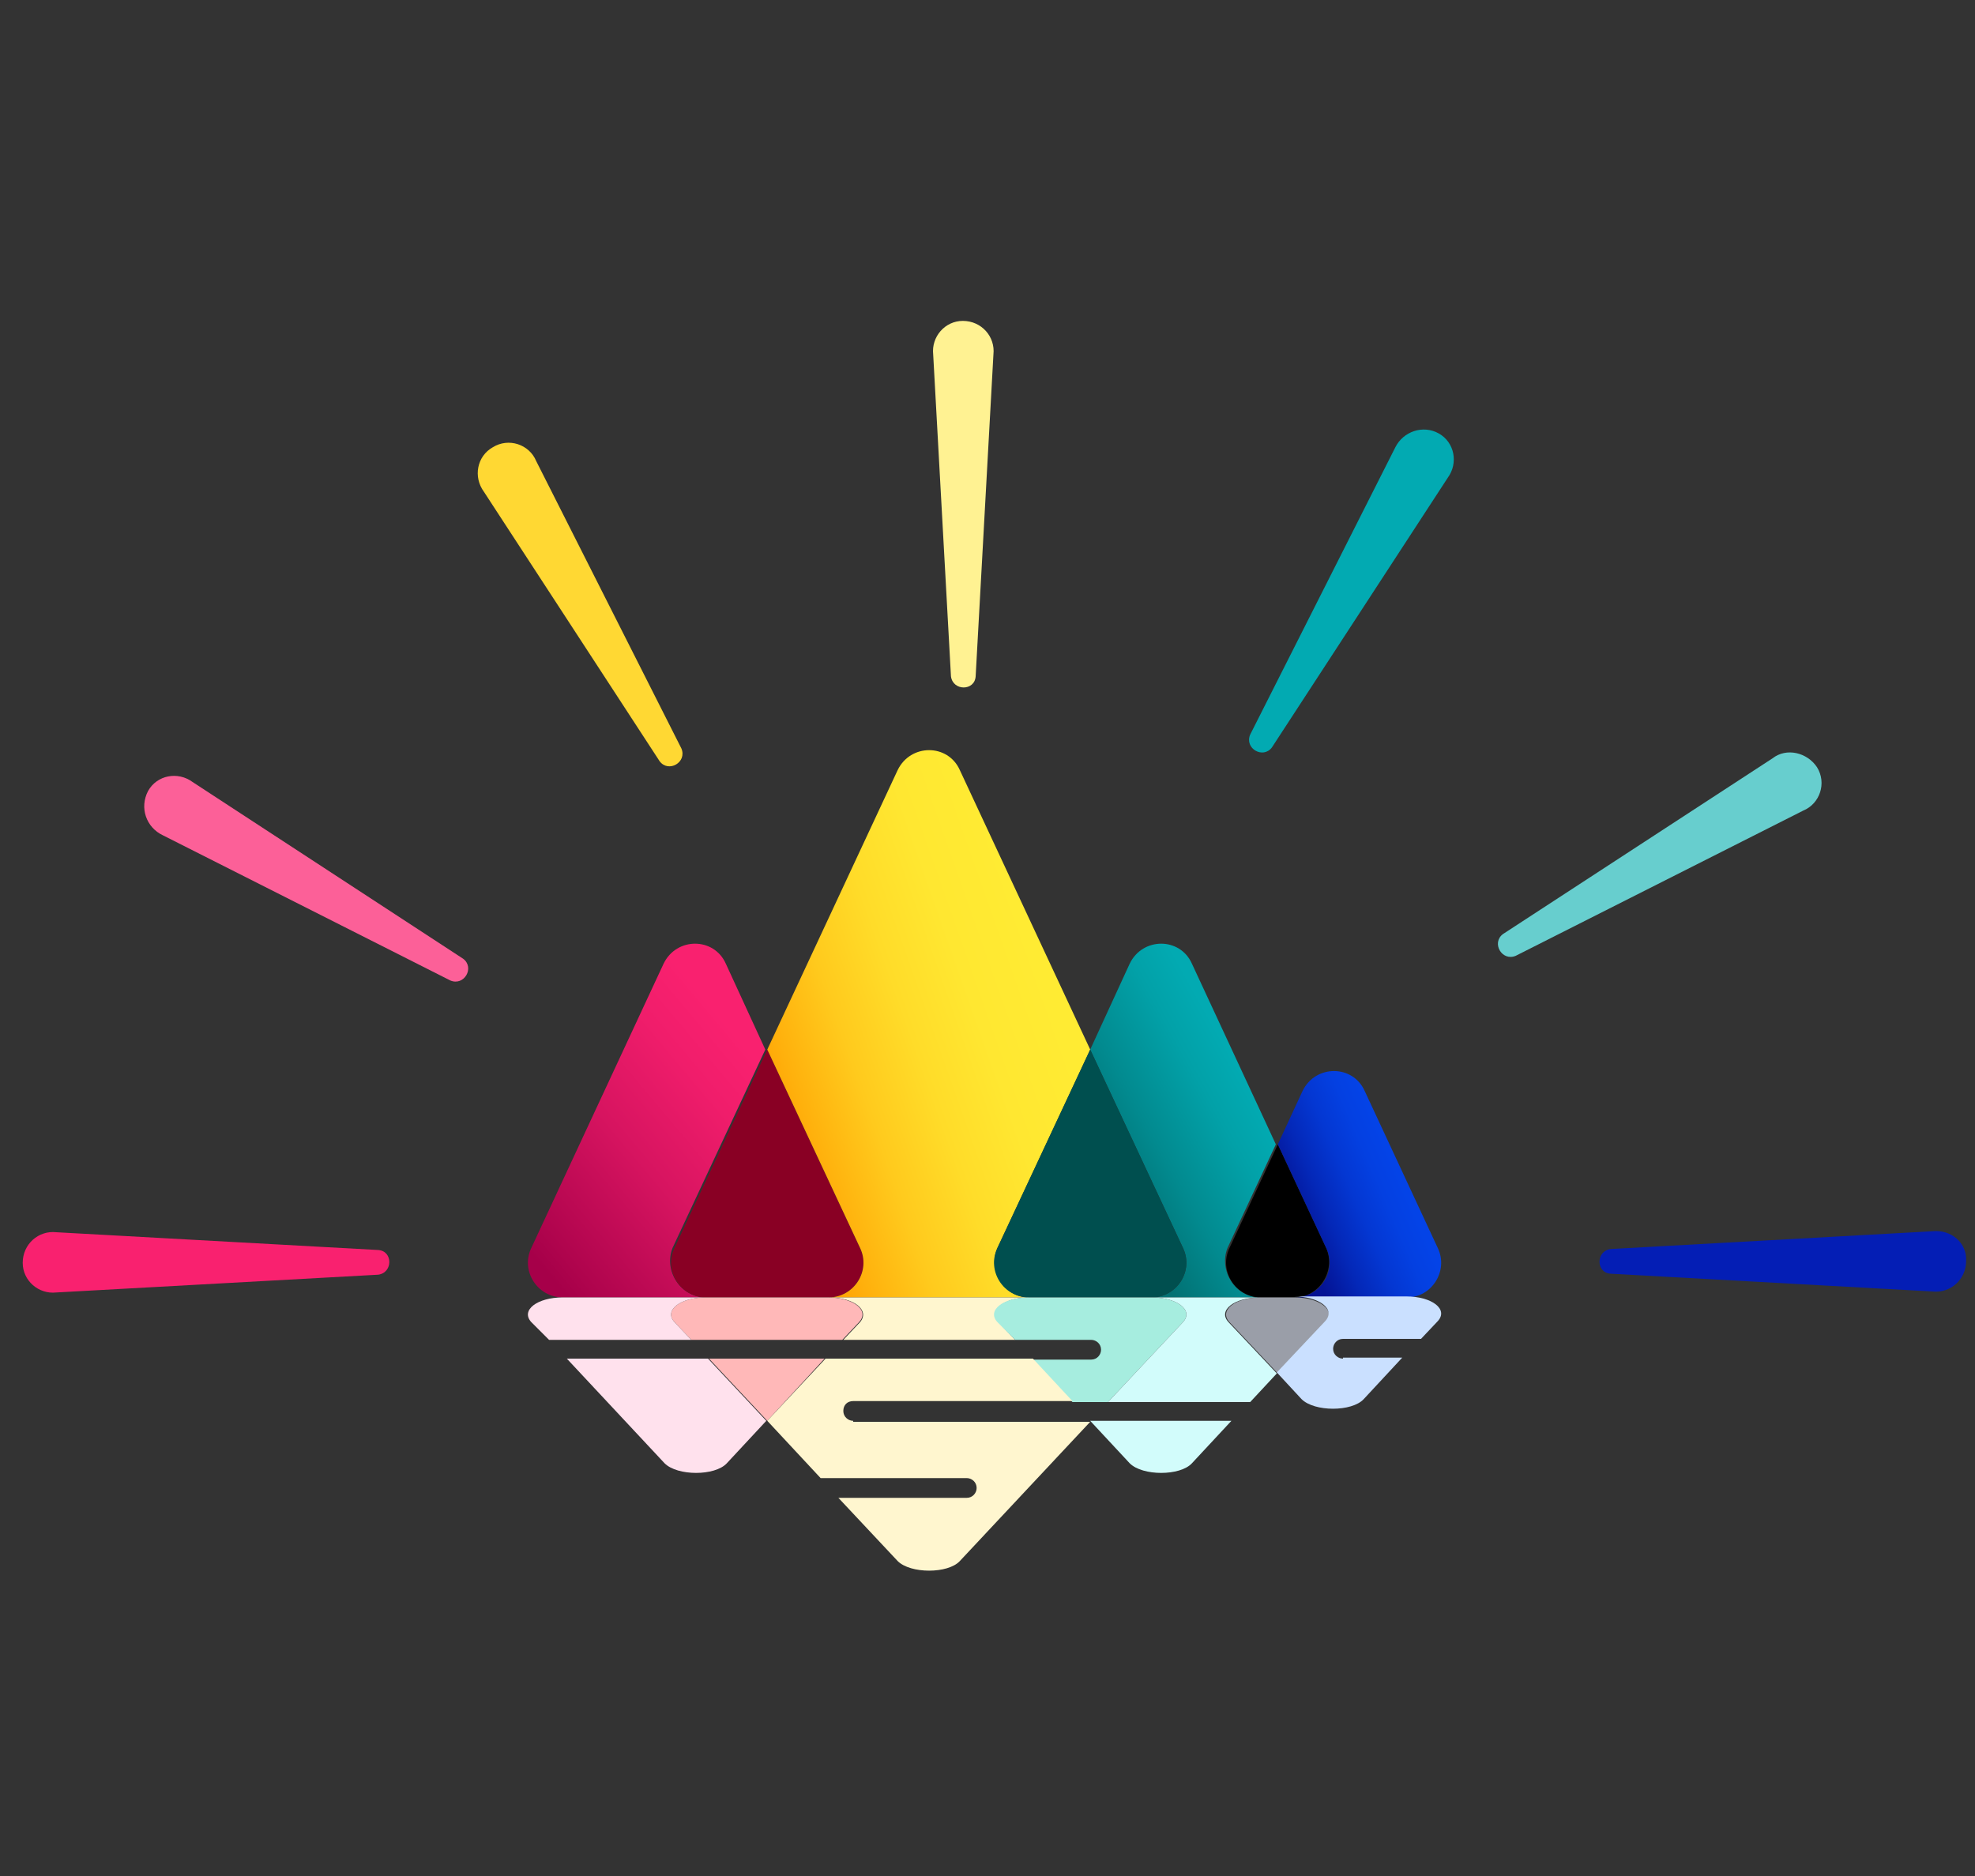
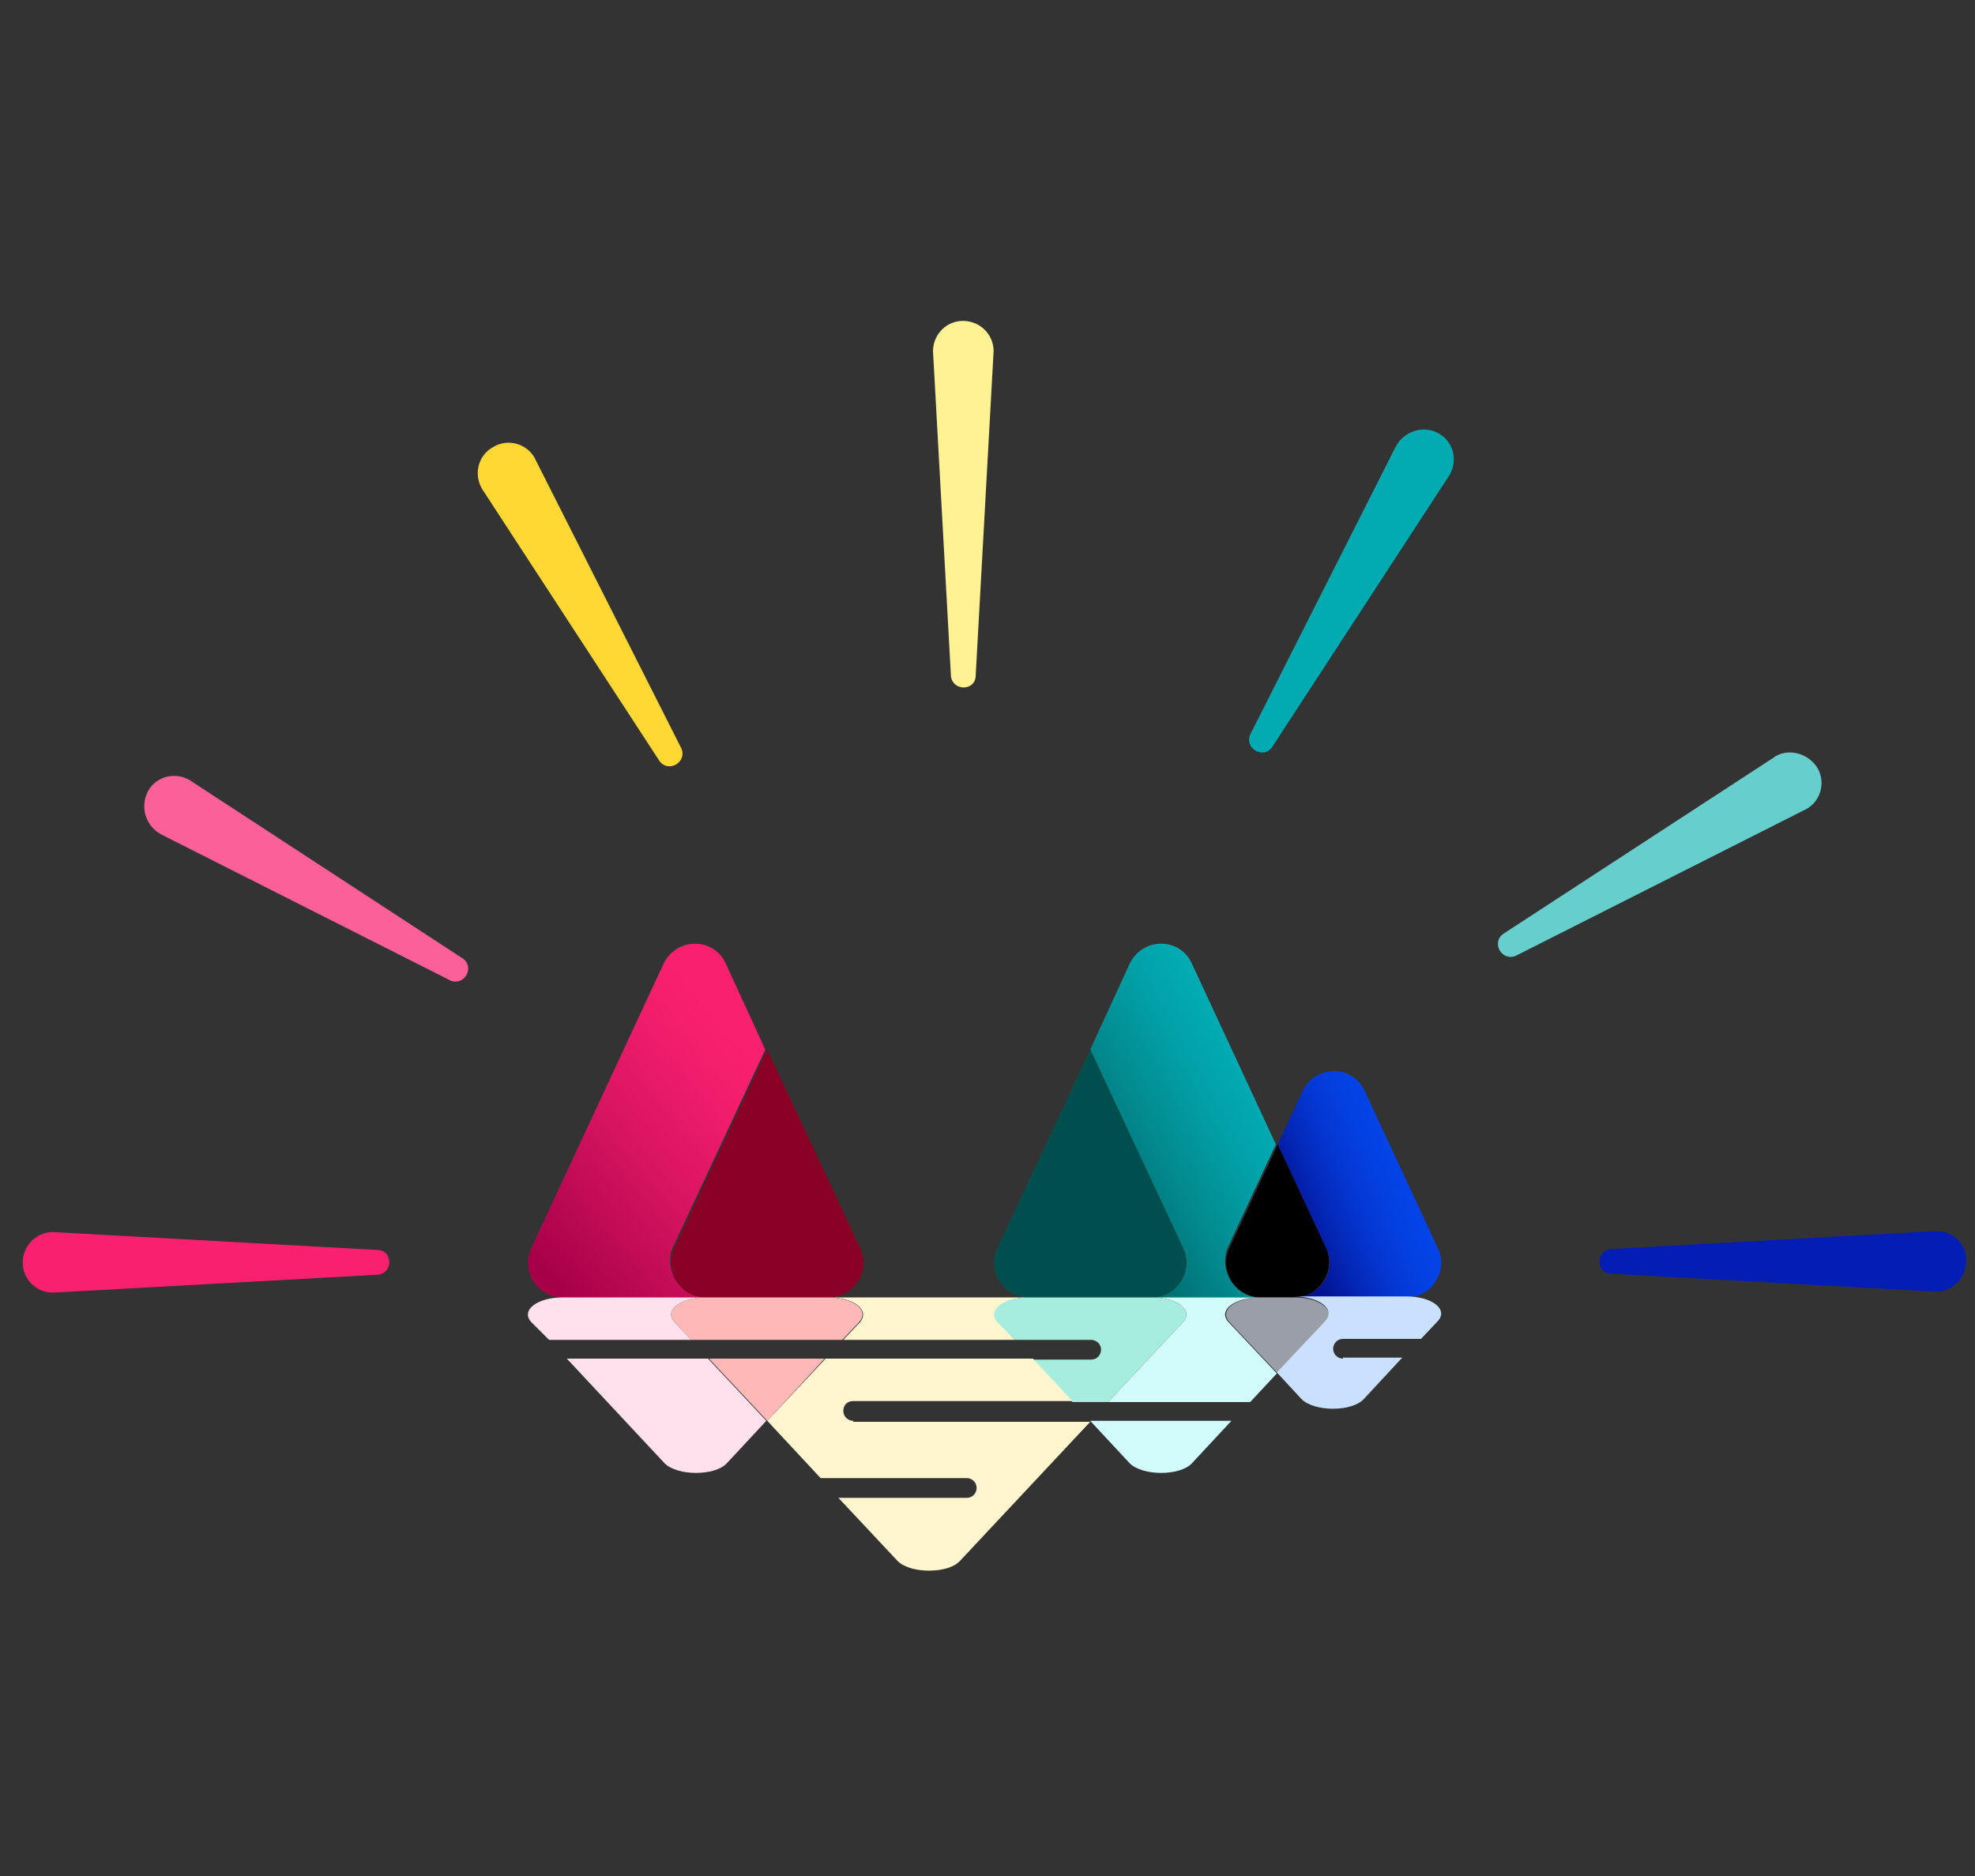
<svg xmlns="http://www.w3.org/2000/svg" id="Layer_1" x="0px" y="0px" viewBox="0 0 200 190" style="enable-background:new 0 0 200 190;" xml:space="preserve">
  <rect x="0" y="0" width="200" height="190" fill="#333333" stroke="none" />
  <style type="text/css"> .st0{fill:url(#SVGID_1_);} .st1{fill:url(#SVGID_2_);} .st2{fill:url(#SVGID_3_);} .st3{fill:#890024;} .st4{fill:url(#SVGID_4_);} .st5{fill:#004F4F;} .st6{fill:#9A9EA8;} .st7{fill:#FFF6CF;} .st8{fill:#FFB8B8;} .st9{fill:#FFE1ED;} .st10{fill:#A6EDDF;} .st11{fill:#D2FCFB;} .st12{fill:#CAE0FF;} .st13{fill:#FFD833;} .st14{fill:#FC6098;} .st15{fill:#F9216F;} .st16{fill:#041EB5;} .st17{fill:#67CECE;} .st18{fill:#02AAB2;} .st19{fill:#FFF292;} </style>
  <linearGradient id="SVGID_1_" gradientUnits="userSpaceOnUse" x1="53.949" y1="127.217" x2="77.103" y2="107.819">
    <stop offset="0" style="stop-color:#A60049" />
    <stop offset="8.306617e-02" style="stop-color:#AF044D" />
    <stop offset="0.486" style="stop-color:#D71460" />
    <stop offset="0.805" style="stop-color:#F01D6B" />
    <stop offset="1" style="stop-color:#F9216F" />
  </linearGradient>
  <path class="st0" d="M71.5,131.4H57c-2.6,0-4.3-2.7-3.2-5l13.4-28.8c1.3-2.7,5.1-2.7,6.3,0l4,8.7l-9.4,20.1 C67.2,128.7,68.9,131.4,71.5,131.4z" />
  <linearGradient id="SVGID_2_" gradientUnits="userSpaceOnUse" x1="112.029" y1="119.156" x2="126.891" y2="110.865">
    <stop offset="0" style="stop-color:#027173" />
    <stop offset="0.354" style="stop-color:#028A8F" />
    <stop offset="0.758" style="stop-color:#02A1A8" />
    <stop offset="1" style="stop-color:#02AAB2" />
  </linearGradient>
  <path class="st1" d="M127.6,131.4h-11c2.6,0,4.3-2.7,3.2-5l-9.4-20.1l4-8.7c1.3-2.7,5.1-2.7,6.3,0l8.5,18.3l-4.9,10.5 C123.4,128.7,125.1,131.4,127.6,131.4z" />
  <path d="M131.1,131.4h-3.4c-2.6,0-4.3-2.7-3.2-5l4.9-10.5l4.9,10.5C135.3,128.7,133.6,131.4,131.1,131.4z" />
  <linearGradient id="SVGID_3_" gradientUnits="userSpaceOnUse" x1="130.864" y1="123.337" x2="141.542" y2="118.722">
    <stop offset="1.943110e-03" style="stop-color:#041394" />
    <stop offset="0.291" style="stop-color:#0428B8" />
    <stop offset="0.564" style="stop-color:#0437D2" />
    <stop offset="0.808" style="stop-color:#0440E1" />
    <stop offset="1" style="stop-color:#0443E7" />
  </linearGradient>
  <path class="st2" d="M142.5,131.4h-11.4c2.6,0,4.3-2.7,3.2-5l-4.9-10.5l2.5-5.4c1.3-2.7,5.1-2.7,6.3,0l7.4,15.9 C146.7,128.7,145,131.4,142.5,131.4z" />
  <path class="st3" d="M83.9,131.4H71.5c-2.6,0-4.3-2.7-3.2-5l9.4-20.1l9.4,20.1C88.2,128.7,86.5,131.4,83.9,131.4z" />
  <linearGradient id="SVGID_4_" gradientUnits="userSpaceOnUse" x1="76.923" y1="111.403" x2="106.543" y2="100.973">
    <stop offset="0" style="stop-color:#FF9E00" />
    <stop offset="0.118" style="stop-color:#FFB00C" />
    <stop offset="0.322" style="stop-color:#FFCA1D" />
    <stop offset="0.533" style="stop-color:#FFDC29" />
    <stop offset="0.753" style="stop-color:#FFE731" />
    <stop offset="0.998" style="stop-color:#FFEB33" />
  </linearGradient>
-   <path class="st4" d="M104.2,131.4H83.9c2.6,0,4.3-2.7,3.2-5l-9.4-20.1L90.9,78c1.3-2.7,5.1-2.7,6.3,0l13.2,28.3l-9.4,20.1 C100,128.7,101.7,131.4,104.2,131.4z" />
  <path class="st5" d="M116.6,131.4h-12.4c-2.6,0-4.3-2.7-3.2-5l9.4-20.1l9.4,20.1C120.9,128.7,119.2,131.4,116.6,131.4z" />
  <path class="st6" d="M131.1,131.4h-3.4c-2.6,0-4.3,1.3-3.2,2.5l4.9,5.2l4.9-5.2C135.3,132.7,133.6,131.4,131.1,131.4z" />
  <path class="st7" d="M87.1,133.9l-1.7,1.8h17.4l-1.7-1.8c-1.1-1.2,0.6-2.5,3.2-2.5H83.9C86.5,131.4,88.1,132.7,87.1,133.9z" />
  <g>
    <path class="st8" d="M70,135.7h15.3l1.7-1.8c1.1-1.2-0.6-2.5-3.2-2.5H71.5c-2.6,0-4.3,1.3-3.2,2.5L70,135.7z" />
    <polygon class="st8" points="71.8,137.6 77.7,143.9 83.5,137.6 " />
  </g>
  <g>
    <path class="st9" d="M55.6,135.7H70l-1.7-1.8c-1.1-1.2,0.6-2.5,3.2-2.5H57c-2.6,0-4.3,1.3-3.2,2.5L55.6,135.7z" />
    <path class="st9" d="M57.4,137.6l9.9,10.6c1.3,1.3,5.1,1.3,6.3,0l4-4.3l-5.9-6.3H57.4z" />
  </g>
  <path class="st10" d="M102.8,135.7h7.7c0.5,0,1,0.4,1,1c0,0.5-0.4,1-1,1h-5.9l4,4.3h3.6l7.6-8.1c1.1-1.2-0.6-2.5-3.2-2.5h-12.4 c-2.6,0-4.3,1.3-3.2,2.5L102.8,135.7z" />
  <g>
    <path class="st11" d="M119.8,133.9l-7.6,8.1h14.4l2.7-2.9l-4.9-5.2c-1.1-1.2,0.6-2.5,3.2-2.5h-11 C119.2,131.4,120.9,132.7,119.8,133.9z" />
    <path class="st11" d="M110.4,143.9l4,4.3c1.3,1.3,5.1,1.3,6.3,0l4-4.3H110.4z" />
  </g>
  <path class="st7" d="M86.4,143.9c-0.5,0-1-0.4-1-1s0.4-1,1-1h22.2l-4-4.3h-21l-5.9,6.3l5.4,5.8h14.8c0.5,0,1,0.4,1,1 c0,0.5-0.4,1-1,1H84.9l6,6.4c1.3,1.3,5.1,1.3,6.3,0l13.2-14.1H86.4z" />
  <path class="st12" d="M136,137.6c-0.5,0-1-0.4-1-1c0-0.5,0.4-1,1-1h7.9l1.7-1.8c1.1-1.2-0.6-2.5-3.2-2.5h-11.4 c2.6,0,4.3,1.3,3.2,2.5l-4.9,5.2l2.5,2.7c1.3,1.3,5.1,1.3,6.3,0l3.9-4.2H136z" />
  <g>
    <path class="st13" d="M49,49.8l17.8,27.3c0.9,1.2,2.8,0.1,2.2-1.3L54.3,46.7c-0.7-1.7-2.8-2.4-4.4-1.4l0,0 C48.3,46.2,47.9,48.3,49,49.8z" />
    <path class="st14" d="M16.5,84.6l29.1,14.7c1.4,0.6,2.5-1.3,1.3-2.2L19.5,79.2c-1.5-1.1-3.6-0.7-4.5,0.9l0,0 C14.1,81.8,14.8,83.8,16.5,84.6z" />
    <path class="st15" d="M5.7,130.9l32.6-1.8c1.5-0.2,1.5-2.4,0-2.5l-32.6-1.8c-1.8-0.2-3.4,1.2-3.4,3.1l0,0 C2.3,129.7,3.9,131.1,5.7,130.9z" />
    <path class="st16" d="M195.7,124.7l-32.6,1.8c-1.5,0.2-1.5,2.4,0,2.5l32.6,1.8c1.8,0.2,3.4-1.2,3.4-3.1l0,0 C199.2,125.9,197.6,124.5,195.7,124.7z" />
    <path class="st17" d="M179.5,76.8l-27.3,17.8c-1.2,0.9-0.1,2.8,1.3,2.2l29.1-14.7c1.7-0.7,2.4-2.8,1.4-4.4l0,0 C183,76.2,180.9,75.7,179.5,76.8z" />
    <path class="st18" d="M141.3,45.3l-14.7,29.1c-0.6,1.4,1.3,2.5,2.2,1.3l17.8-27.3c1.1-1.5,0.7-3.6-0.9-4.5l0,0 C144.1,43,142.1,43.7,141.3,45.3z" />
    <path class="st19" d="M94.5,35.9l1.8,32.6c0.2,1.5,2.4,1.5,2.5,0l1.8-32.6c0.2-1.8-1.2-3.4-3.1-3.4l0,0 C95.7,32.5,94.3,34.1,94.5,35.9z" />
  </g>
</svg>